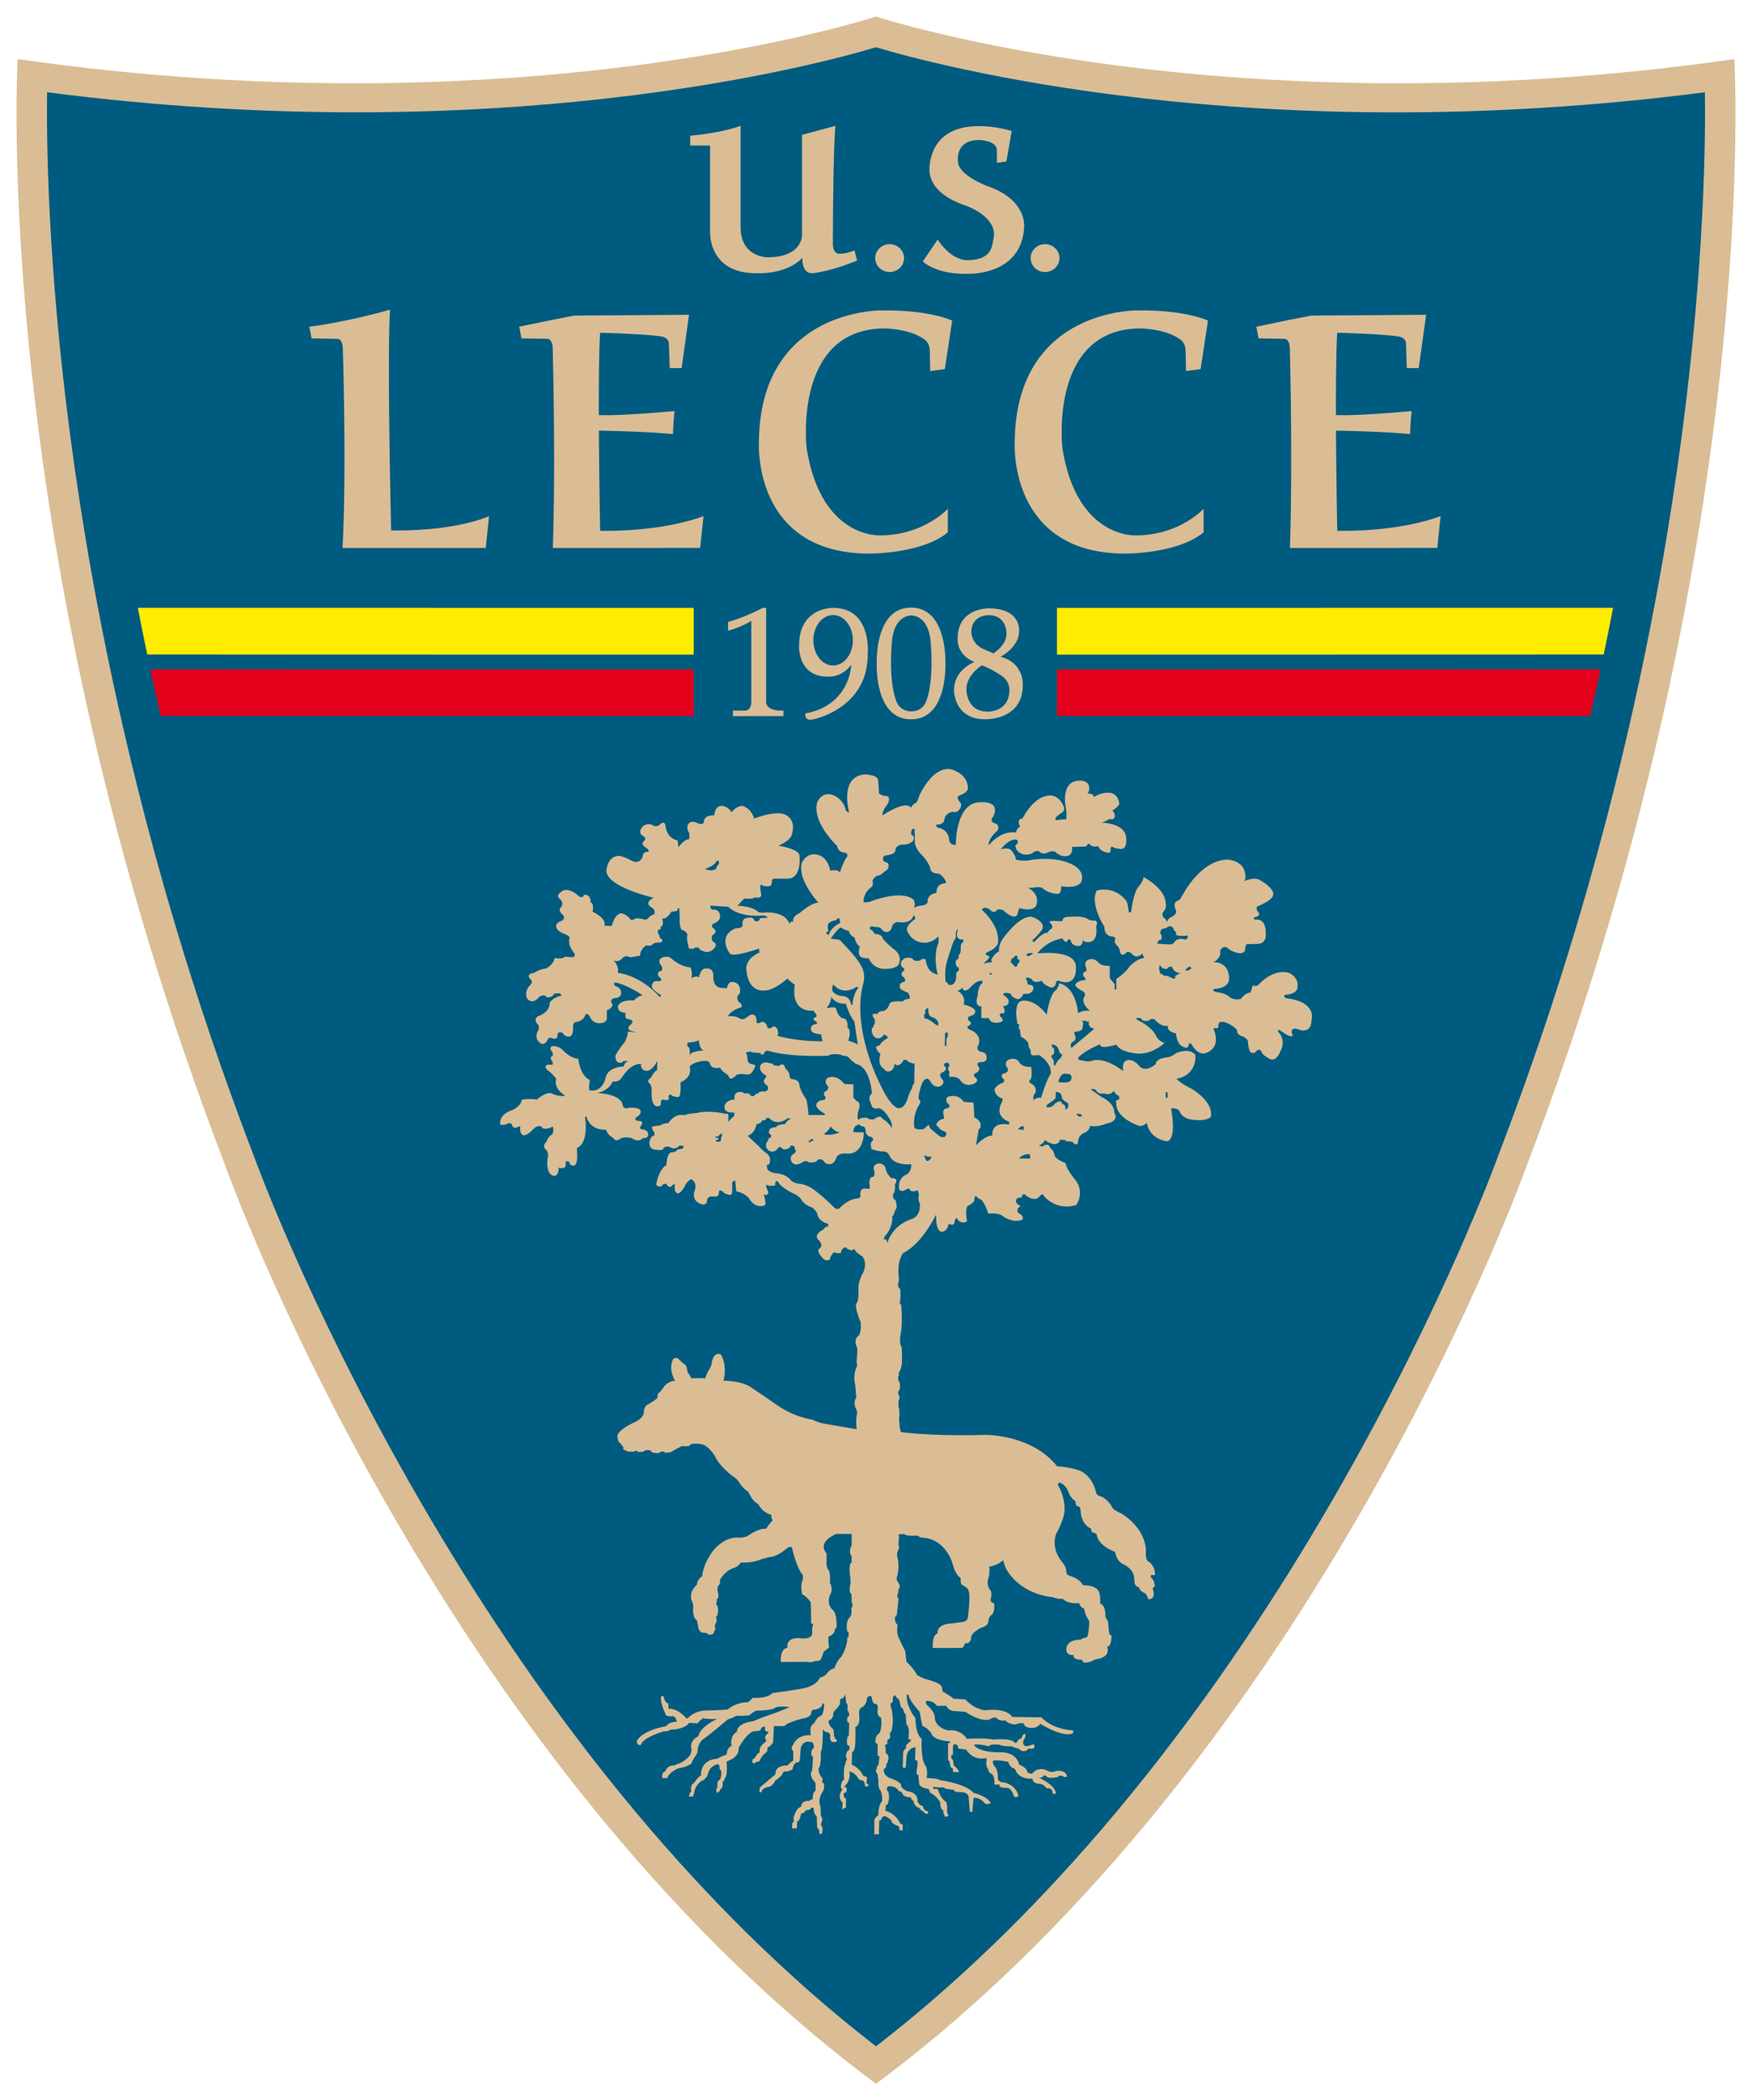
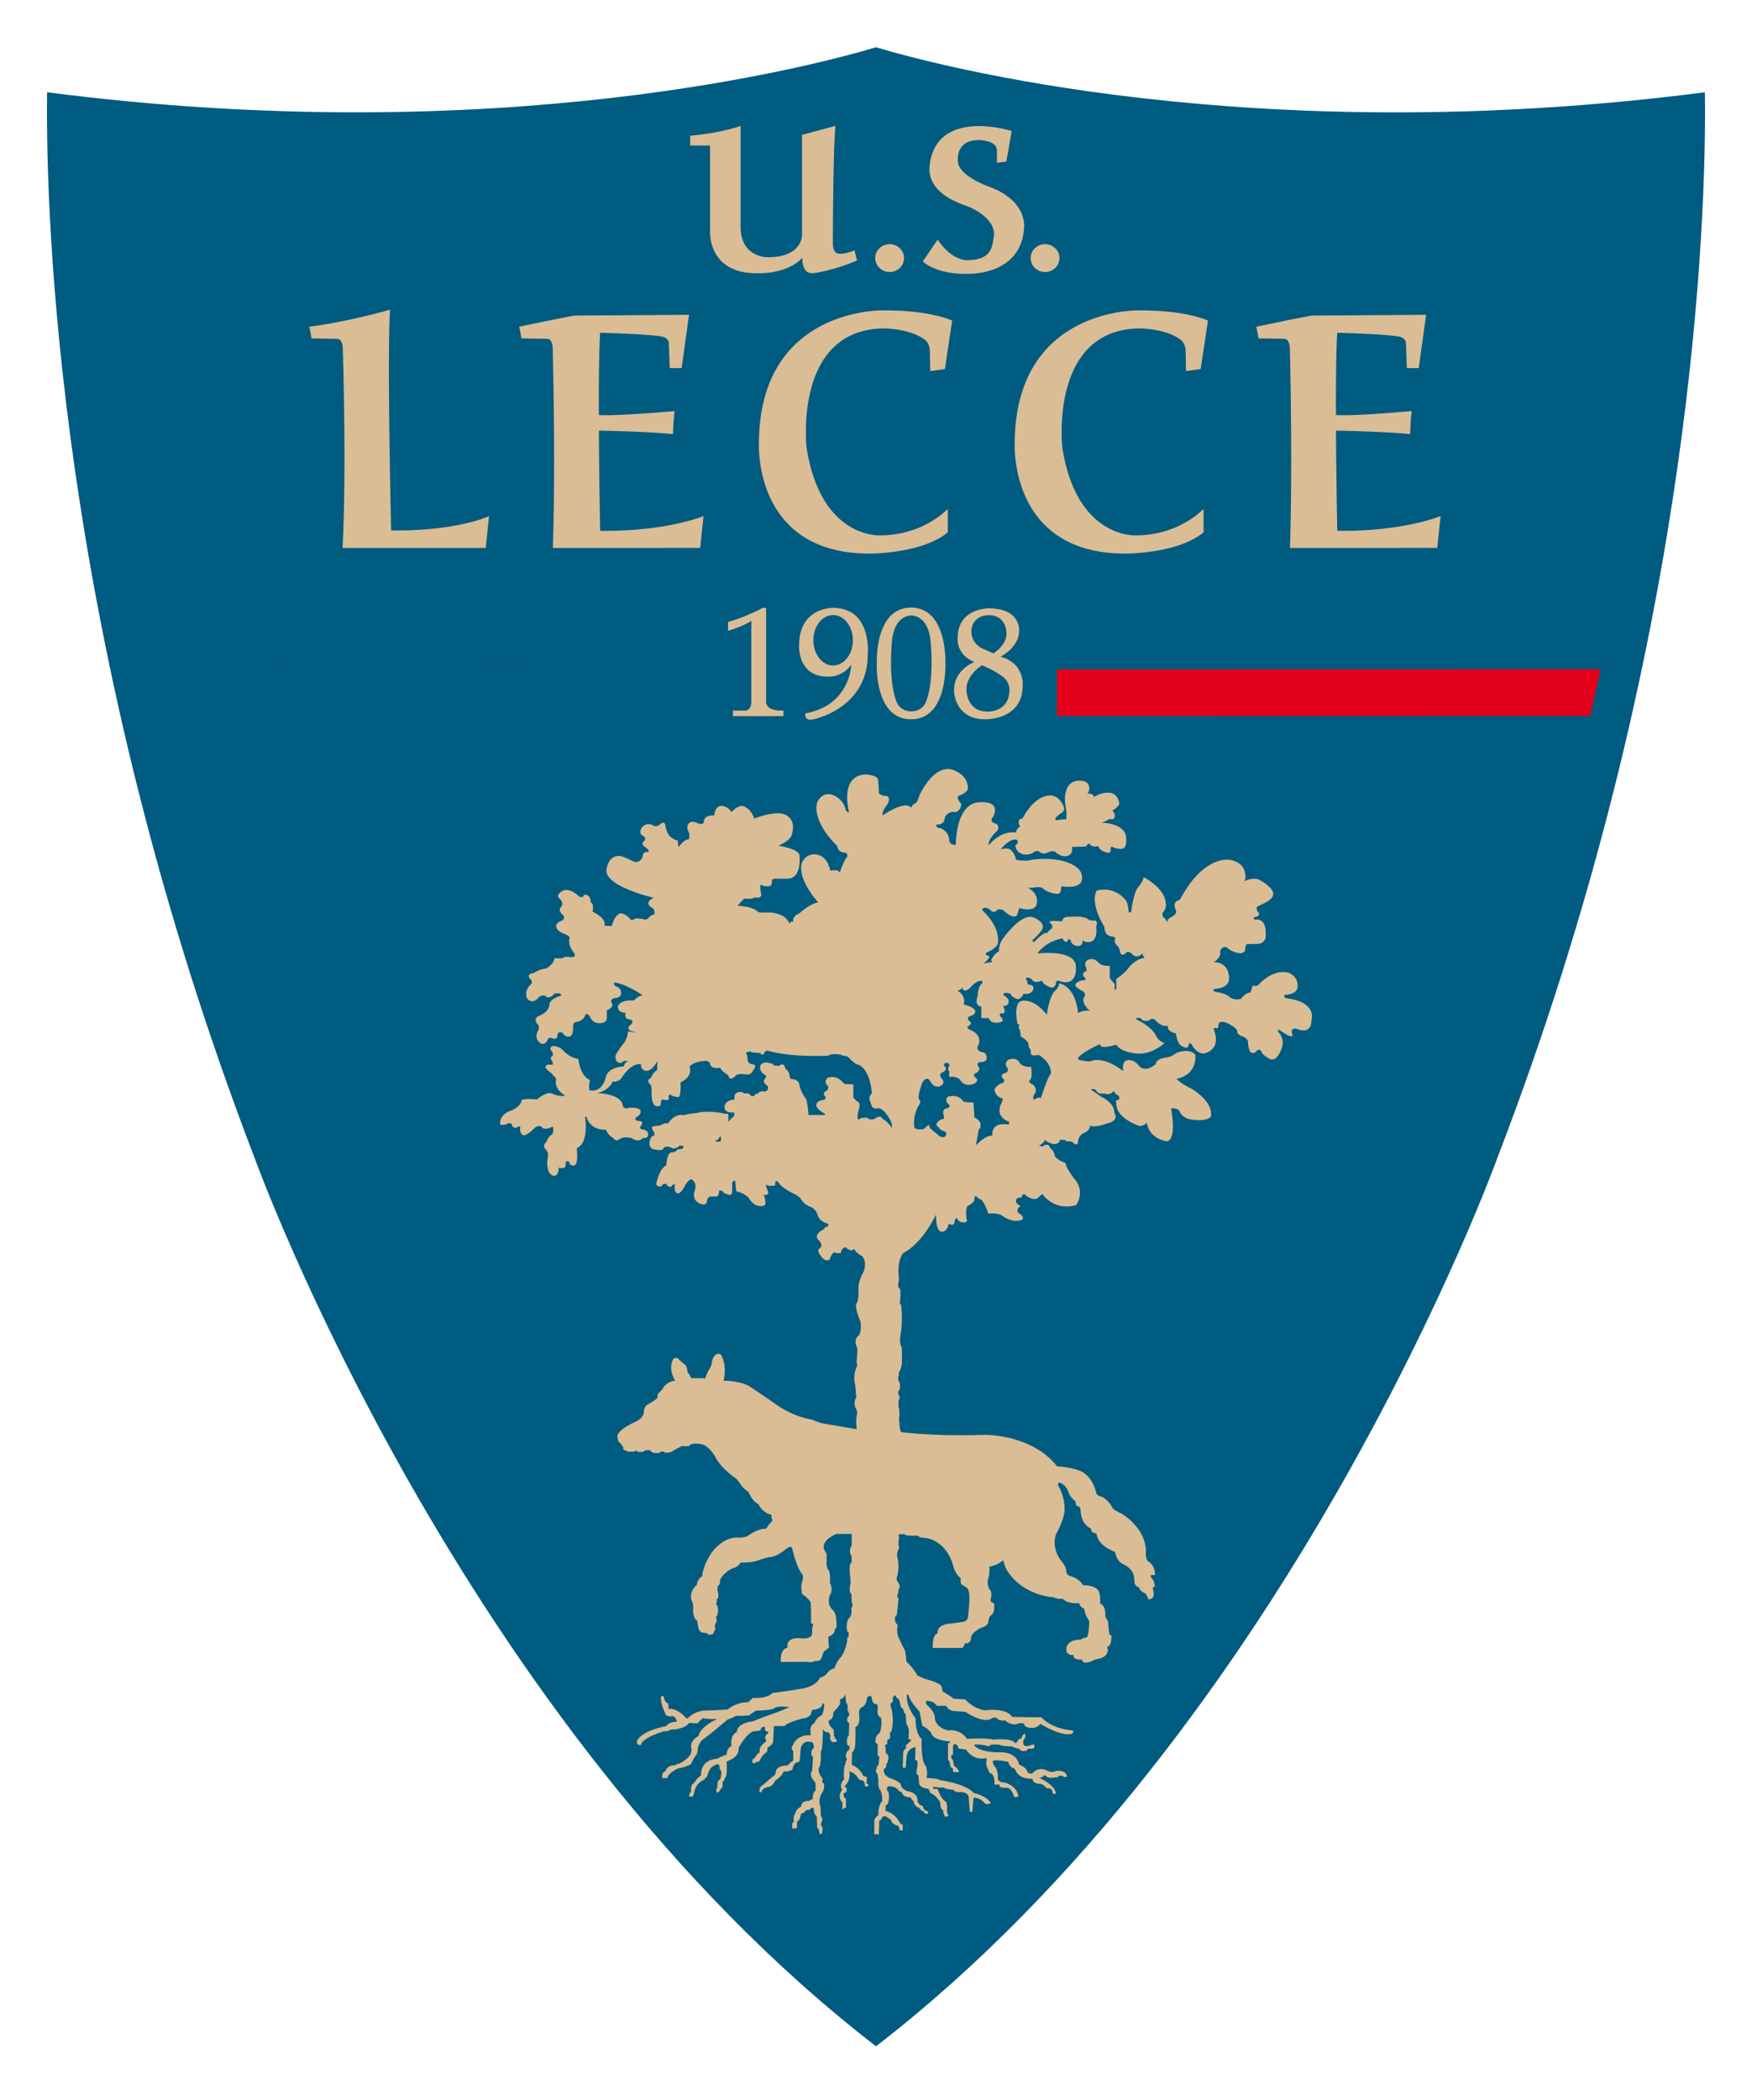
<svg xmlns="http://www.w3.org/2000/svg" width="211.916" height="254" viewBox="0 0 211.916 254">
  <g stroke-width=".41">
-     <path fill="#dabd94" d="M105.96 252c53.36-39.644 78.691-111 78.691-111C213.324 66.33 209.776 7.147 209.776 7.147 148.583 15.936 106.321 2.117 105.96 2c-.375.123-42.637 13.936-103.82 5.146 0 0-3.552 59.184 25.122 133.855 0 0 25.33 71.355 78.698 110.999" />
    <path fill="#005b81" d="M105.96 5.714c7.082 2.135 45.644 12.51 100.258 5.443.01.667.019 1.385.019 2.22 0 16.81-2.168 66.879-25.022 126.392-.277.775-24.934 68.859-75.255 107.696-50.327-38.837-74.986-106.921-75.234-107.615C7.847 80.262 5.68 30.177 5.68 13.37c0-.832.008-1.546.015-2.213 54.554 7.055 93.163-3.311 100.266-5.443z" />
    <path fill="#dabd94" d="M83.483 16.411v1.187h2.407v10.347s-.335 5.12 5.635 5.1c0 0 3.637.198 5.532-1.883 0 0-.152 1.935 1.232 1.882 0 0 2.148-.198 5.376-1.534l-.308-1.236s-1.142.514-1.948.394c0 0-.671.01-.666-1.238 0 0 0-10.841.308-14.207l-4.043 1.09v12.08s.114 2.716-4.152 2.722c0 0-3.285.042-3.278-3.665V15.223s-2.149.842-6.095 1.188m25.867 14.802c0 .93-.78 1.682-1.742 1.682-.96 0-1.744-.751-1.744-1.682 0-.929.784-1.683 1.744-1.683.962 0 1.742.754 1.742 1.683m18.799 0c0 .93-.782 1.682-1.746 1.682-.958 0-1.738-.751-1.738-1.682 0-.929.78-1.683 1.738-1.683.964 0 1.746.754 1.746 1.683m-14.734-2.236-1.795 2.645s1.549 1.541 5.231 1.492c0 0 6.622.384 7.016-5.533 0 0 .515-3.255-4.229-5.005 0 0-3.234-1.107-3.73-2.743 0 0-.635-2.9 2.519-2.9 0 0 2.17.046 2.156 1.249v1.505l1.144-.157.647-3.688s-8.81-2.815-9.887 3.845c-.067.629-.74 3.467 4.38 5.2 0 0 3.815 1.32 3.32 3.91-.214 1.045-.214 2.602-3.104 2.666 0 0-1.846.222-3.668-2.486m-66.238 8.476s-5.112 1.48-9.758 2.055l.265 1.411 3.186.064s.586.034.597 1.218c0 0 .463 14.635-.035 24.063h17.322l.4-3.848s-3.782 1.829-11.845 1.732c0 0-.5-20.88-.132-26.695m25.416 26.743s-.12-5.939-.152-12.118c1.318.024 6.223.136 8.963.424 0 0 .051-1.874.201-2.79 0 0-6.639.618-9.173.483-.012-3.96.025-7.773.156-9.952 1.306.037 6.068.181 7.522.472 0 0 .858.133.797.964l.1 2.838h1.445s.746-5.438.894-6.447l-13.89.097s-1.689.335-2.486.48l-4.084.848-.076.007v.01l-.01.002h.01l.26 1.403 3.19.063s.588.033.596 1.219c0 0 .364 13.29.017 24.066l17.82-.003.4-3.851c-.001 0-4.434 1.88-12.5 1.785m89.16 0s-.12-5.939-.157-12.118c1.319.024 6.225.136 8.969.424 0 0 .047-1.874.196-2.79 0 0-6.635.618-9.171.483-.01-3.96.025-7.773.157-9.952 1.306.037 6.065.181 7.521.472 0 0 .86.133.797.964l.101 2.838h1.44s.75-5.438.898-6.447l-13.887.097s-1.696.335-2.492.48l-4.084.848-.075.007.002.01-.013.002h.013l.26 1.403 3.186.063s.59.033.601 1.219c0 0 .36 13.29.013 24.066l17.82-.003.4-3.851c.001 0-4.43 1.88-12.495 1.785M112.52 44.873l1.767-.237.885-5.86s-2.554-1.283-8.453-1.236c0 0-14.81-.305-14.921 15.953 0 0-.81 13.591 13.599 13.456 0 0 6.223-.033 9.244-2.572v-2.84s-2.935 3.206-8.159 3.206c0 0-7.177.472-8.916-10.566 0 0-1.65-14.254 9.247-14.457 0 0 3.205-.037 5.053 1.37 0 0 .563.349.601 1.312zm30.94 0 1.763-.237.889-5.86s-2.556-1.283-8.458-1.236c0 0-14.805-.305-14.916 15.953 0 0-.812 13.591 13.597 13.456 0 0 6.224-.033 9.244-2.572v-2.84s-2.933 3.206-8.157 3.206c0 0-7.18.472-8.919-10.566 0 0-1.645-14.254 9.248-14.457 0 0 3.202-.037 5.053 1.37 0 0 .566.349.6 1.312zm-55.4 30.34v1.059s1.393-.323 2.818-1.185v9.75s.037 1.06-.724 1.098h-1.506v.67h6.11l.006-.675s-2.112.184-2.095-1.092v-11.32h-.423c0-.001-2.062 1.119-4.185 1.695zm12.71-1.696s-4.115-.13-4.115 4.553c0 0-.231 4.201 4.115 3.72 0 0 1.327-.16 2.19-1.412 0 0-.065 4.875-5.54 5.902 0 0-.194.95.91.722 0 0 6.626-1.268 6.626-7.84 0 0 .574-5.648-4.186-5.645m0 6.963c-1.32 0-2.388-1.365-2.388-3.054 0-1.683 1.069-3.046 2.388-3.046 1.32 0 2.39 1.363 2.39 3.046 0 1.69-1.07 3.054-2.39 3.054m13.576-.383s.238-6.615-4.149-6.615c-4.391 0-4.145 6.615-4.145 6.615s-.37 6.89 4.145 6.89 4.15-6.89 4.15-6.89zm-2.397 4.898s-.418 1.033-1.722 1.031c-1.307.002-1.725-1.03-1.725-1.03-1.13-2.564-.603-7.535-.603-7.535.317-3.126 2.328-3.03 2.328-3.03s2.008-.096 2.325 3.03c0 0 .525 4.971-.603 7.534m9.069-5.571s2.252-1.13 2.252-3.12c0 0 .264-2.738-3.684-2.727 0 0-3.706-.083-3.75 3.56 0 0-.266 1.99 2.028 2.922 0 0-2.59.963-2.458 3.56 0 0 .064 3.397 3.785 3.367 0 0 4.64.135 4.513-4.297 0 0 .117-2.533-2.686-3.265m-3.521-3.152c.124-1.922 2.065-1.876 2.065-1.876 2.092-.022 2.165 1.974 2.165 1.974.224 1.562-1.57 2.646-1.57 2.646-.408-.183-.99-.434-.99-.434-1.846-.71-1.67-2.31-1.67-2.31m1.908 9.785c-2.537-.025-2.506-2.663-2.506-2.663-.048-1.756 1.87-2.935 1.87-2.935a10.8 10.8 0 0 1 2.228 1.17c1.129.659 1.104 1.74 1.104 1.74.015 2.838-2.696 2.688-2.696 2.688m36.33 34.693c-.597-.1-.35-.434-.35-.434 1.57-.083 1.545-.868 1.545-.868.225-1.274-.994-1.78-.994-1.78-1.97-.59-3.685 1.398-3.685 1.398-.25.287-.723.118-.723.118l-.277.866c-.595-.05-1.143.749-1.143.749-.903.203-1.341-.195-1.341-.195-.647-.576-1.696-.626-1.696-.626-.644-.288-.149-.386-.149-.386 1.796-.093 1.744-1.203 1.744-1.203 0-2.19-1.892-2.02-1.892-2.02.8-.43.836-1.059.836-1.059-.162-.662.57-.95.86-.673.371.362.932.52.932.52 1.093.383 1.206-.277 1.206-.277 0-.386.15-.674.15-.674.198-.048 1.291-.048 1.291-.048 1.248-.048 1.05-1.204 1.05-1.348 0-1.916-1.297-1.588-1.297-1.588-.247-.097-.1-.287-.1-.287.996-.192.45-.675.45-.675-.35-.483 0-.675 0-.675 1.89-.77 1.842-1.346 1.842-1.346.186-.819-1.464-1.722-1.646-1.828-.659-.386-1.843.145-1.843.145.253-.388.103-.868.103-.868-.149-1.622-2.09-1.731-2.09-1.731-3.175 0-5.329 4.04-5.329 4.04-.399.627-.399.808-.697.916-.707.258-.298 1.057-.298 1.057.312.59-.495.918-.495.918-.498.238-.552.67-.552.67-.046-.287-.246-.478-.246-.478-.449-.29-.249-.723-.249-.723.55-.626.35-1.06.35-1.06 0-1.876-2.69-3.222-2.69-3.222 0 .434-.55 1.108-.55 1.108-.658.624-.941 3.078-.941 3.078-.302.24-.302-.048-.302-.048-.123-1.204-.348-1.348-.348-1.348-1.567-1.853-3.53-1.155-3.53-1.155-.727 1.446.594 3.755.594 3.755.149.287.348.625.348.625 0 1.155.894 1.155.894 1.155.587.083.401.383.401.383-.15.339.15.625.15.625.445.385.445.868.445.868.224.672.698.144.698.144.3-.383.747.098.747.098.646.718 1.293-.098 1.293-.098-.099.191.247.577.247.577-.98.06-1.889 1.107-1.889 1.107-.35.625-1.542 1.442-1.542 1.442v1.252l-.2.048v-.674l-.597-.721v-1.493c-.96.047-1.244-.29-1.244-.29-.496-.528-.847-.528-.847-.528-1.093 0-.848.818-.848.818.15.384.15.624.15.624-.697.195-.349.673-.349.673.5.51 0 .438 0 .438-.783.083-.995.479-.995.479-.213.348.896.866.896.866.447.337.153.673.153.673-.45.818.694 1.681.694 1.681-.997-.091-1.443.292-1.443.292-.348-3.416-2.29-3.607-2.29-3.607-.101.626-.449.865-.449.865-.745.625-1.043 2.935-1.043 2.935-1.607-2.082-3.037-1.684-3.037-1.684-1.084.302-.5 2.79-.5 2.79l.197.05-.045.53.15.142.098.82c.548.242.893.721.893.721.054.82.252.768.252.768l.098.675c.25.195.943.046.943.046 1.648 1.061 1.443 2.265 1.443 2.265-.493.623-1.189 2.934-1.189 2.934-.4-.145-.898.241-.898.241-.148-.528.199-.817.199-.817.298-.82-.498-1.156-.498-1.156-.448-.24-.098-.483-.098-.483.298-.287.098-1.541.098-1.541-1.299.049-1.491-.671-1.491-.671-.402-.481-1.148-.242-1.148-.242-.659.326-.348.865-.348.865.499.604-.198.817-.198.817-.65.147-.246.628-.246.628.355.203.042.53.042.53-.695.144-1.043.772-1.043.772.098.96.946 1.105.946 1.105.097.193-.05.48-.05.48-.991 1.827.896 2.356.896 2.356l-.05.338c-2.29-.388-1.99 1.348-1.99 1.348-.744-.145-1.99 1.155-1.99 1.155.3-1.735.35-1.975.35-1.975.234.013.197-.384.197-.384.1-.673-.746-1.011-.746-1.011l-.098-1.78-1.18-.096c-.597-.896-1.526-.705-1.526-.705-.93.064-.469.834-.469.834.634.482 0 .642 0 .642-.662.062-.463.705-.463.705.066.318.066.576.066.576-.53 0-.862.515-.862.515-.198.32.265.512.265.512-.068.191.53.448.53.448.722.272.137.706.137.706-.4.13-.735-.191-.735-.191l-.993-.833-.199-.452-.282.25-.265.259c-.862.191-1.176-.123-1.176-.123-.244-1.63.597-2.82.597-2.82.23-.43.063-.518.063-.518-.461-.189.316-2.164.316-2.164.603-.961.997-.046.997-.046.548.868 1.194.483 1.194.483.646-.386.198-.822.198-.822-.547-.624 0-.817 0-.817.65-.287.399-.626.399-.626-.436-.446.05-.529.05-.529.535-.073.4.384.4.384-.313.4.048.723.048.723-.15.29-.016.595-.016.595.863-.13 1.26.32 1.26.32.666 1.093 1.791.45 1.791.45.65-.425 0-.77 0-.77-.264-.32.1-.452.1-.452.748-.382.351-.817.351-.817-.35-.433.199-.529.199-.529.882.049.795-.527.795-.527 0-.678-.545-.678-.545-.678-.775-.178-.547-.673-.547-.673.246-.478.196-.717.196-.717 0-.965-1.193-1.347-1.193-1.347-.35-.194-.199-.388-.199-.388.748-.334.147-.674.147-.674-.397-.434.2-.579.2-.579.662-.178.55-.577.55-.577 0-.479-1.395-.818-1.395-.818.347-1.152-.799-1.682-.799-1.682.25.096.645-.338.645-.338.202.77.95 0 .95 0 .45-.526.845-.721.845-.721.997-.337.548.242.548.242-.486.373-.495 1.492-.495 1.492-.448 1.297.446 1.25.446 1.25v1.348c.05.144.896.047.896.047.249.818 1.34.53 1.34.53.7-.145.153-.628.153-.628-.347-.287 0-.48 0-.48.798.239.246-.866.246-.866.626.011.648-.385.648-.385.202-.527-.648-.96-.648-.96.05-.435.9-.145.9-.145.173.504.896.671.896.671.398-.044.696-.671.696-.671.934.169 1.146-.482 1.146-.482.203-.675-.698-.623-.698-.623.098-.29-.2-.725-.2-.725.051-.288.698.047.698.047.35.677 1.247.195 1.247.195.148.528 1.047.819 1.047.819.543.144.643-.434.643-.434.049-.58.547-.289.547-.289 2.092.649 1.89-1.732 1.89-1.732 0-2.214-4.677-1.638-4.677-1.638 1.192-1.589 3.038-1.828 3.038-1.828.357.65.596.339.596.339.2-.483.397-.1.397-.1.2.772.996.676.996.676.55-.06.449-.721.449-.721.273.37.85.239.85.239 1.09-.144.792-1.875.792-1.875.299-.629-.15-.722-.15-.722-.495.05-.745-.097-.745-.097-.636-.551-2.387-.334-2.387-.334-.849-.052-.797.525-.797.525-.35 0-1.146-.044-1.146-.044-.35 0-.448.189-.448.189.495.244.348.723.348.723-.298.05-.52.568-.67.553-.501-.048-1.47 1.082-1.47 1.082-.15.097-.249-.239-.249-.239.597-.432 1.147-1.205 1.147-1.205.583-1.021-1.197-1.584-1.197-1.584-1.492-.243-3.447 2.548-3.447 2.548-.65.83-.536 1.635-.536 1.635-.55.193-.943 1.01-.943 1.01l.094.289a3.8 3.8 0 0 0-1.093.192c1.343-1.054.5-1.008.5-1.008-.35-.192 0-.387 0-.387 1.192-.492 1.306-1.093 1.306-1.093.296-2.166-1.955-4.054-1.955-4.054.298-.482.948-.05.948-.05.5.58.844.147.844.147.153-.29.794-.05.794-.05 1.383 1.278 1.697.579 1.697.579l.246-.82c1.966.517 2.092-.43 2.092-.43.4-1.398-1.094-2.07-1.094-2.07.35.095.9 0 .9 0 .79-.143.992.144.992.144.746.625 1.791.625 1.791.625.448 0 .399-.912.399-.912 2.438.335 2.487-.721 2.487-.721.436-1.963-2.838-2.455-2.838-2.455-1.816-.312-3.335 0-3.335 0-.906.19-1.79-.05-1.79-.05-.052-.574-.548-1.107-.548-1.107-.324-.433-1.297-.143-1.297-.143 1.198-1.443 1.945-1.158 1.945-1.158.373.352-.152.677-.152.677 0 .913.997 1.105.997 1.105.845.096 1.146-.241 1.146-.241.449-.335.747-.097.747-.097.495.434.996.097.996.097.694-.29.944-.05.944-.05.895.771 1.548.437 1.548.437.654-.241.444-1.06.444-1.06 2.19 0 1.79-.143 1.79-.143.099-.244.354-.244.354-.244.246.532 1.043.291 1.043.291.248.672 1.043.768 1.043.768.574.183.45-.433.45-.433 0-.335.249-.24.249-.24.358.23.943.24.943.24.837.11.697-1.201.697-1.201.05-1.924-2.984-1.972-2.984-1.972.645-.192.944-.434.944-.434.662.156.648-.289.648-.289a.75.75 0 0 0-.299-.722c1.004-.626.844-.913.844-.913-.196-1.302-1.24-1.252-1.24-1.252-.948-.072-1.844.53-1.844.53.098-.482-.796-.434-.796-.434.25-.096.25-.625.25-.625.06-.83-.846-.917-.846-.917-2.54-.289-2.044 2.84-2.044 2.84.25 1.203.1 1.83.1 1.83-.25-.048-1.145.096-1.145.096-.3-.095-.098-.337-.098-.337.249-.24.596-.482.596-.482.647-.385.35-.818.35-.818-.448-1.252-1.442-1.348-1.442-1.348-2.142-.154-3.534 2.791-3.534 2.791-.35-.046-.449.29-.449.29-.053.48.193.672.193.672-.442.145-.542.723-.542.723-1.892-.291-3.286 1.54-3.286 1.54-.102-.819 1.032-1.756 1.032-1.756.399-.676-.238-.89-.238-.89-.672-.145-.398-.625-.398-.625.35-.435.35-.867.35-.867.149-1.444-2.288-1.014-2.288-1.014-2.514.592-2.44 5.104-2.44 5.104-.697.048-.797-.48-.797-.48-.05-1.303-1.097-1.54-1.097-1.54-.496 0-.496-.435-.496-.435.894.048.997-.529.997-.529.096-.963 1.043-1.012 1.043-1.012.551.194.847-.382.847-.382.313-.541.05-.726.05-.726-.596-.671-.25-.815 0-.912.984-.384.92-.865.92-.865-.076-1.828-2.066-2.26-2.066-2.26-2.265-.41-3.832 3.222-3.832 3.222-.259.9-.448.867-.448.867-.396.18-.548.574-.548.574-.646-1.009-3.435.916-3.435.916-.101-.528.595-1.348.595-1.348.548-1.106-.298-1.01-.298-1.01-.493-.049-.744-.336-.744-.336 0-.675-.101-1.636-.101-1.636-.151-.626-1.64-.626-1.64-.626-3.09.288-1.846 4.62-1.846 4.62-.247-.099-.397-.242-.397-.242-.348-1.587-1.693-1.926-1.693-1.926-1.32-.372-1.793.961-1.793.961-.597 2.457 2.44 5.248 2.44 5.248.053.672.698.768.698.768.699 0 .498.53.498.53-.398.387-.897 1.927-.897 1.927-.148-.483-1.144-.242-1.144-.242-.349-1.636-1.344-1.877-1.344-1.877-1.518-.504-2.09.915-2.09.915-.598 2.02 1.99 4.813 1.99 4.813-.942.046-2.288 1.297-2.288 1.297-.945.383-.748 1.012-.748 1.012-.397-.096-.446.287-.446.287-.55-1.588-2.888-1.395-2.888-1.395-.945.096-1.047-.193-1.047-.193-.746-.578-2.339-.626-2.339-.626.25-.336.798-.865.798-.865 1.143.098 1.24-.146 1.24-.146.999.194.797-.432.797-.432-.247-1.25.052-1.105.052-1.105.199.24.696.193.696.193.646.048.549-.53.549-.53-.04-.47.497-.384.497-.384h1.395c1.793-.039 1.443-2.791 1.443-2.791.014-.806-2.539-1.202-2.539-1.202 1.656-.735 1.629-1.34 1.692-1.637.398-1.877-1.145-2.214-1.145-2.214-1.317-.312-3.485.577-3.485.577-.397-1.346-1.442-1.538-1.442-1.538-.712.01-1.296.768-1.296.768-.445-.768-1.193-.768-1.193-.768-.848 0-.897 1.153-.897 1.153-1.395-.047-1.245.819-1.245.819-.212.395-.697.144-.697.144-.66-.324-.945-.144-.945-.144-.675.418-.199 1.203-.199 1.203.148.24.049.865.049.865-.599-.048-1.294.962-1.294.962l-.098-.818c-1.444-.337-1.444-1.78-1.496-1.924-.166-.487-.598-.047-.598-.047-.495.48-.994.095-.994.095-.622-.3-1.142.191-1.142.191-.661.795 0 1.109 0 1.109.497.24.247.576.247.576-.55.383-.05.72-.05.72 1.022.7.3.674.3.674-.152-.047-.498.11-.498.578-.451 1.011-1.294.483-1.294.483-.698-.387-1.396-.579-1.396-.579-1.592-.14-1.691 1.782-1.691 1.782 0 1.959 5.723 3.27 5.723 3.27-1.342.673-.2 1.202-.2 1.202.472.304.248.82.248.82-.347 0-.744.482-.744.482-.148.143-.349.143-.546.095-.975-.235-1.145 0-1.145 0-.299.18-.45 0-.45 0-.447-.625-1.094-.722-1.094-.722-.797.048-1.146 1.54-1.146 1.54l-.897-.049c.326-.89-1.419-1.683-1.419-1.683.202-1.104-.27-1.154-.27-1.154.086-.36-.153-.674-.153-.674-.396-.387-.694-.146-.694-.146s.096.16-.15.194c-.35.046-.448-.145-.448-.145-1.194-1.034-1.843-.625-1.843-.625-1.082.553-.398 1.01-.398 1.01.498.481.2.913.2.913-.549.434.1.965.1.965.435.406 0 .721 0 .721-.784.276-.748.624-.748.624-.076.7 1.146 1.058 1.146 1.058.397.193.496.386.496.386-.347.961.553 1.827.598 2.02.15.625-1.043.194-1.243.338-.408.293-.822.095-1.197.143-.097.77-1.046 1.251-1.046 1.251-.745.047-1.443.53-1.443.53-.947.096-.549.626-.549.626.55.432.15.772.15.772-.92.912-.396 1.732-.396 1.732.673.73 1.345-.149 1.345-.149.298-.382.845-.239.845-.239-.014.24.447.194.447.194.4-.05.598-.432.598-.432.997-.194.847.238.847.238-1.247.34-1.395.915-1.395.915 0 1.105-1.294 1.537-1.294 1.537-.747.29-.2.964-.2.964.4.34.1.818.1.818-.6 1.085.398 1.588.398 1.588.499.146.747-.48.747-.48.15-.337.447-.24.447-.24.65.29.747-.097.747-.24 0-.69.65-.34.65-.34.017.028.048.072.095.146.202.29.602.29.602.29.594 0 .547-1.011.547-1.011-.1-.82.446-.772.446-.772.871-.18.996-.772.996-.772.252-.478.597.146.597.146.4.963 1.346.769 1.346.769.771-.093.697-.576.697-.721v-.819c.993-.432.596-.864.596-.864-.297-.526.397-.628.397-.628.574-.01.698-.38.698-.38.2-.817-.546-1.01-.546-1.01-.449-.24-.2-.481-.2-.481 1.243.096 3.386 1.536 3.386 1.536-.6.1-1.045.627-1.045.627-1.794-.098-1.944.721-1.944.721-.05.818.946.77.946.77-.198.673.25.77.25.77.956.096.397.627.397.627-.647.48-.1.768-.1.768l.75.24-1.047-.142v.238c0 .241-.35 1.014-.35 1.014-.745.914-1.144 1.583-1.144 1.733 0 1.067.797.766.797.766.174-.314.749-.144.749-.144-.452.095-.55.624-.55.624-2.19.145-2.19 1.445-2.24 1.588-.584 1.687-1.893 1.302-1.893 1.302-.147-.434.05-1.251.05-1.251-1.244-.53-1.392-2.553-1.392-2.553-1.047-.096-1.892-1.056-1.892-1.056-.385-.423-.945-.482-.945-.482-.748-.097-.5.482-.5.482.299.29.25.672.25.672-.498.145-.097.674-.097.674.146.095.048.43.048.43-.35-.046-.648 0-.648 0-.47.266.1.675.1.675.584.447.994 1.012.994 1.012-.348 1.298 1.096 2.023 1.096 2.023-.521.166-1.243-.096-1.243-.096-.3-.096-.3-.145-.548-.192-.589-.117-1.644.768-1.644.768-1.243-.144-1.843.049-1.843.049 0 .67-1.044 1.202-1.044 1.202-1.84.576-1.543 1.779-1.543 1.779.448.145.849-.098.849-.098.049-.145.545 0 .545 0 .099.774.748.388.748.388.097-.145.296 0 .296 0-.149.675.249.96.249.96.448.288 1.494-.867 1.494-.867.548-.383.847-.093.847-.093.249.529 1.345-.05 1.345-.05.148.627-.098.964-.098.964-.5.241-.7.914-.7.914-.546.433-.099.868-.099.868.497.433.25 1.101.25 1.101-.25 2.12.796 2.12.796 2.12.596-.05.55-1.006.55-1.006.994.332.845-.486.845-.486-.05-.483.447-.19.447-.19-.013.48.548.429.548.429.596-.046.347-2.113.347-2.113 1.483-.564 1.018-3.61 1.018-3.61-.048-.289.167-.157.167-.157.495 1.73 2.348 1.548 2.348 1.548.252.726.898 1.012.898 1.012.3.53.796.1.796.1.547-.338 1.396-.1 1.396-.1.944.626 1.344 0 1.344 0 .683.05.646-.335.646-.335.15-.676-.748-.722-.748-.722-.262-.05-.2-.287-.2-.287.638-.738-.15-.723-.15-.723-.696-.039-.347-.434-.347-.434.65-.336.548-.723.548-.723 0-.577-1.444-.43-1.444-.43-.643.203-.695-.242-.695-.242-.2-1.537-3.14-1.537-3.14-1.537 1.544-.338 1.895-1.396 1.895-1.396.833.083 1.145-.53 1.145-.53 1.196-1.83 2.292-1.59 2.292-1.59-.052.77.596.817.596.817.745.096 1.392-1.2 1.392-1.2l-.05 1.153c-.35.047-.748.914-.748.914-.647.338-.1.723-.1.723.15.144.202.628.202.628-.138 2.28.696 2.065.696 2.065.523-.01.399-.333.399-.333 0-.483.248-.483.248-.483.995.287.7-.337.7-.337 0-.239.295-.29.295-.29-.05.29.897.338.897.338.35-.096.25-1.783.25-1.783 1.592-.72 1.094-1.877 1.094-1.877.399-.624 1.792-.718 1.792-.718.707-.06.696.43.696.43.246.627 1.244.386 1.244.386 0 .336.948.918.948.918 0 .188.246.429.246.429.497-.096.7-.43.7-.43.348-.246 1.193-.099 1.193-.099.599.071.748-.29.748-.29.746-1.008.1-.913.1-.913-.697-.11-.647-.575-.647-.575-.037-.411-.05-.53-.05-.53-.348-.53.197-.389.197-.389.102-.187.447.053.447.053 1.296.048.997.142.997.142 0 .194.4.052.4.052-.05-.34.396-.434.396-.434 2.79.865 7.418.622 7.418.622.224-.31 1.395-.143 1.395-.143l.348.143c.547 0 .746.289.746.289.45.481.848.722.848.722 1.743.384 1.89 3.563 1.89 3.563-.593.481-.099 1.154-.05 1.394.005.017.005.024.007.033l.043.11c.163.418.893.243.893.243.848.287 1.449 1.681 1.449 1.681.095.242.095.723.095.723-.148-.289-.746-.866-.746-.866-.348-.194-.592-.483-.592-.483-.352-.142-.849.289-.849.289h-.597c-.1-.338-.995-.142-.995-.142l-.299.19c-.226-.408.05-1.2.05-1.2.347-.964-.25-1.059-.25-1.059a9 9 0 0 1-.4-.432v-1.59l-1.095-.048c-.996-1.302-2.041-.723-2.041-.723-.508.507.048.966.048.966.15.094-.048.528-.048.528-.744.289-.3.721-.3.721.2.097-.047.434-.047.434-1.05.044-1 .67-1 .67.027.485 1.048 1.011 1.048 1.011v.144H97.79a13 13 0 0 0-.247-1.873c-.735-.96-.846-1.734-.846-1.734-.053-.722-.847-.722-.847-.722-.362-.01-.347-.431-.347-.431-.051-.58-.5-.82-.5-.82-.1-.529-.347-.529-.347-.529-.237-.048-.45.19-.45.19l-.647-.095c-.049-.287-.446-.238-.446-.238-.86-.338-1.148.288-1.148.288-.2.72.55 1.106.55 1.106.346.098 0 .481 0 .481-.4.433.346.87.346.87.1.19 0 .478 0 .478l-.296.197c-.847-.101-.847.238-.847.238-.198-.047-.45.194-.45.194-.086.25-.495.047-.495.047-.1-.384-.796-.241-.796-.241-.026-.194-.448-.194-.448-.194-.947.06-.65.914-.65.914-1.344.094-1.242.962-1.242.962-.025.709 1.144.623 1.144.623.148.1-.05.481-.05.481-.4.29-.646.675-.646.675.05-.288 0-1.011 0-1.011-.201.05-.797-.093-.797-.093-2.09-.34-2.987 0-2.987 0-1.295.093-1.395.236-1.395.236h-.496c-.947-.045-1.594 1.012-1.594 1.012-.398-.098-1.045.29-1.045.29-.15-.049-.847.095-.847.095-.2.143.15.627.15.627.149.141.047.482.047.482-.383-.036-.545.674-.545.674-.15.974.617.996.617.996 1.026.18 1.026-.084 1.026-.084.2-.431.896-.191.896-.191.326.336.946-.048.946-.048.073-.3.695-.048.695-.048-.147.048-.196.287-.196.287-.25 0-.66.106-.66.106-.1.34-.785.328-.785.328-.499.336-.499 1.54-.499 1.54-.944.478-1.243 2.31-1.243 2.31.099.383.645.24.645.24.102-.336.598-.29.598-.29.049.383.547.383.547.383.051-.188.449-.384.449-.384v.674c.05.41.35.481.35.481.448.052.962-1.06.962-1.06.398-.64.73-.64.73-.64.796.515.332 1.477.332 1.477-.333 1.392 1.052 1.565 1.052 1.565.47.02.465-.386.465-.386.067-.654.599-.58.599-.58h.53c.343-.001.34-.599.34-.599-.007-.292.464 0 .464 0 0 .195.622.363.622.363.56.235.507-.427.507-.427v-.965c0-.254.359-.288.359-.288l.133 1.283c1.116.277 1.5.807 1.5.807.89 1.456 1.95.882 1.95.882.244-.371-.16-1.334-.16-1.334.44.315.597-.19.597-.19-.132-.388-.268-.683-.268-.683-.067-.385.2-.194.2-.194.196.133.928 0 .928 0-.132-.192.071-.538.071-.538l.266.128c.198.577 1.725 1.351 1.725 1.351.817.343.997.704.997.704.464.756 1.213.97 1.213.97.53.19.778.824.778.824.158.973 1.315 1.21 1.315 1.21l.01.332c-.331-.067-.596.38-.596.38-.498.205-.598.454-.598.454-.345.233-.086.688-.086.688.795.687.286 1.106.286 1.106-.53.195.133.965.133.965.54.794 1.06.384 1.06.384.068-.514.532-.896.532-.896.067.191.797.127.797.127.065-.707.66-.707.66-.707 0 .257.668.386.668.386l.331-.193c0 .386.93.899.93.899.665.832.132 1.924.132 1.924-.663 1.218-.597 1.928-.597 1.928.068 1.854-.265 1.854-.265 1.854-.174.656.53 2.247.53 2.247.155 1.44-.331 1.734-.331 1.734-.597.51-.064 1.412-.064 1.412 0 .834-.068 1.345-.068 1.345-.067.364.068.771.068.771-.6 1.09-.266 2.307-.266 2.307.105.845.131 1.607.131 1.607-.333.384-.131 1.09-.131 1.09.169.28.266.766.266.766-.266.708-.068 1.93-.068 1.93-1.593-.26-3.785-.643-4.118-.709-.598-.113-1.26-.448-1.26-.448-2.468-.406-4.236-1.73-4.513-1.927-1.251-.88-2.92-1.988-2.92-1.988-1.148-.816-3.309-.788-3.309-.788.461-1.895-.255-3.06-.255-3.06-.142-.231-.4-.196-.4-.196-.597.066-.747.964-.747.964-.042.505-.27.835-.27.835-.33.48-.551 1.187-.551 1.187-.2-.065-1.702-.034-1.702-.034a2.6 2.6 0 0 0-.434-.752c-.048-.69-.3-.913-.3-.913-.295-.147-.794-.674-.794-.674-.398-.29-.645.047-.645.047-.631 1.248.247 2.599.247 2.599-.896.048-1.393.768-1.393.768-.2.385-.7.82-.7.82l-.048.482c-.199.237-1.096.766-1.096.766-.595.247-.547 1.01-.547 1.01-.132.788-1.095 1.155-1.095 1.155-2.091.965-2.091 1.636-2.091 1.636 0 .967.399.917.399.917.05.285.302.432.302.432v.335l.295.099c.148.241 1.043.131 1.043.131l.253-.131c0 .19.347.19.347.19.232 0 .342.002.57-.075.1-.24.775-.115.775-.115.17.435 1.059.308 1.059.308.15-.193.534-.167.534-.167l.249.148c.248 0 .696-.1.696-.1.397-.289 1.296-.718 1.296-.718.396.049.844 0 .844 0 .1-.244.598-.287.598-.287.949-.02 1.289.201 1.289.201.85.545 1.27 1.393 1.27 1.393.711 1.362 2.187 2.386 2.187 2.386.544.353.753.763.753.763.65.983.99.936 1.08 1.117.731 1.483.98 1.149 1.293 1.617.558.965 1.487 1.133 1.487 1.133v.384l.147.289c-.395.385-.795 1.008-.795 1.008-.994-.047-2.14.82-2.14.82-.51.338-1.442.242-1.442.242-1.944.098-3.089 1.97-3.089 1.97-1.06 1.628-1.045 2.697-1.045 2.697-.685.465-.646 1.057-.646 1.057-1.046.868-.648 1.88-.648 1.88.195.297.198.812.198.812-.097 1.445.45 1.59.45 1.59l.148.725c.083 1.105 1.067.67 1.129.892.057.202.366.113.366.113.504-.027.398-.382.398-.382.298-.192.147-.48.147-.48-.05-.246.052-.483.052-.483.301-.32.048-.767.048-.767.248-.207.248-.58.248-.58.101-.77-.248-1.013-.248-1.013.15-.092.1-.529.1-.529.35-.19.148-.91.148-.91-.149-.388.049-.773.049-.773.3-.24.2-.719.2-.719.71-1.17 1.691-1.425 1.691-1.425.557-.185.812-.649.812-.649 1.545.05 2.327-.336 2.327-.336.722-.253 1.244-.334 1.244-.334.947-.095 1.844-.915 1.844-.915.646-.53.796-.193.796-.193.597 2.6 1.293 3.274 1.293 3.274.101.432-.055.76-.055.76-.249.627-.003 1.597-.003 1.597.497.197 1.007.915 1.007.915.084.593.06 2.568.06 2.568l.279.162c-.186.232-.144 1.022-.144 1.022.005.882-1.504.626-1.504.626-1.793-.098-1.48 1.155-1.48 1.155-.999.19-.799 1.725-.799 1.725l2.956-.021c1.138.14 1.127-.122 1.127-.122.703.13.82-.322.82-.322l.276-.78c.347-.239.652-.52.652-.52-.1-.479-.079-1.312-.079-1.312.399-.05.747-.577.747-.577-.05-.387.172-.43.172-.43.116-.169.05-.675.05-.675 0-1.106-.38-1.463-.38-1.463-.951-.836-.366-1.951-.366-1.951.185-.322.162-.662.162-.662-.027-.545-.213-.687-.213-.687.097-1.294-.148-1.59-.148-1.59-.2-.141-.25-.668-.25-.668v-1.35c-.95-1.111.391-1.922.391-1.922.333-.225.755-.433.755-.433h1.892v1.268l-.024.244c-.162.058-.176.458-.176.458-.01.703.192.66.192.66v.82c-.448.191-.14 1.937-.14 1.937 0 .336.009.594.009.594-.279 1.23.115 1.277.115 1.277l.024 1.068.085-.008v.435l-.13.246c.115.86-.211 1.114-.211 1.114-.518.504-.29 1.657-.29 1.657l.177.11v.578l-.16.031c0 1.299-.765 2.423-.765 2.423-.5.384-.797 1.351-.797 1.351-.597.095-.946.671-.946.671-.397.387-.795.435-.795.435-.545 1.151-2.238 1.345-2.238 1.345-2.243.385-3.537.53-3.537.53-.598.721-2.39.578-2.39.578-.047.143-.544.53-.544.53-1.496 0-2.439.864-2.439.864-.65.098-2.84.144-2.84.144-1.294.096-1.992.915-1.992.915l-.147.05c-1.247-1.398-2.189-1.157-2.189-1.157l-.052-.673c-.447-.096-.547-.866-.547-.866h-.3c-.166.738.497 2.072.497 2.072 0 .48.949.334.949.334.395.145.449.673.449.673-1.098.05-1.248.528-1.248.528-3.202.61-3.587 1.829-3.587 1.829 0 .626.504.435.504.435.18-.897 2.785-1.637 2.785-1.637.55.049.748-.195.748-.195 1.825-.027 2.288-.815 2.288-.815l1.045.048c.1-.24.65-.626.65-.626.63.16 1.691.095 1.691.095-2.276 1.124-2.242 2.07-2.242 2.07-1.26.641-.845 1.64-.845 1.64-.049.43-.148.575-.148.575-.267.576-1.362 1.138-1.362 1.138-.2-.051-.5.192-.5.192-.993-.046-1.177.739-1.177.739-.497.094-.347.802-.347.802h.613c.052-.625 1.328-1.189 1.328-1.189a4.2 4.2 0 0 0 1.544-.528 4.3 4.3 0 0 1 .448-.866c.347-.338.347-.914.347-.914.1-.818.65-1.204.65-1.204.845-.577 2.987-2.404 2.987-2.404.596-.145.994-.434.994-.434.299.049 1.644-.049 1.644-.049.1-.193.796-.577.796-.577 2.139 0 2.337-.385 2.337-.385.648-.193 1.645-.048 1.645-.048-.298.24-2.241.914-2.241.914-1.147.386-2.14.819-2.14.819-2.06.254-1.941 1.297-1.941 1.297-.896.388-.648 1.686-.648 1.686-.598.24-.598 1.057-.598 1.057-.447.1-1.143.483-1.143.483-2.14.159-1.943 2.018-1.943 2.018-.448.243-.846.918-.846.918-.499.19-.347 1.057-.347 1.057-.2.047-.267.578-.267.578h.466l.148-.384c.167-1.287 1.195-1.636 1.195-1.636.197-.245.413-.449.413-.449.25-1.414 1.326-1.429 1.326-1.429.237.16.069.526.201.625.369.264 0 1.253 0 1.253-.447.046-.297.96-.297.96-.249 0-.101.577-.101.577.35.047.448-.434.448-.434.398-.094.249-.862.249-.862.251-.1.297-.486.297-.486.353-.193.2-1.972.2-1.972 1.694-.576 1.446-1.635 1.446-1.635 1.195-2.117 1.938-2.021 1.938-2.021.649-.047.749-.145.749-.145 0-.385.349-.385.349-.385h.2c-.2.675.396.58.396.58l-.1.236c-.546.388-.198.772-.198.772v.193c-1.044.675-.747 1.299-.747 1.299-.348.098-.649.72-.649.72-.395.099-.248.53-.248.53l.2.1.25-.192c.15.047.447-.147.447-.147.148-.623.847-1.058.847-1.058l.098-.576c.35-.049.65-.579.65-.579l.097-1.973h1.294c.152-.384 2.143-.911 2.143-.911.896-.098 1.047-.533 1.047-.533.047-.673.396-.527.396-.527 1.095-.193.995-.77.995-.77l.196.05c0 1.007-.296 1.392-.296 1.392-.594.19-.895.963-.895.963-.699.29-.396 1.444-.396 1.444-1.845-.097-2.193 1.25-2.193 1.25-.348.096.05.724.05.724v1.104c-.25.095-.697.575-.697.575-1.644 0-1.446 1.06-1.446 1.06l-1.59 1.35c-.451.237-.348.816-.348.816h.298c-.151-.386.694-.624.694-.624.55.045.946-.819.946-.819.399-.19.797-.675.797-.675 0-.191.25-.382.25-.382.598.046.996-.242.996-.242.15-.864.6-.864.6-.864.28.013.296-.34.296-.34l.102-1.344c.347-1.254 1.493-.676 1.493-.676 0 .192.097.289.097.289v.387c-.247 0-.298.479-.298.479-.032.545.2.53.2.53l-.102 1.685c-.496.624.35 1.39.35 1.39.097.196.052 1.063.052 1.063-.35.048-.35 1.01-.35 1.01-.197 0-.397.194-.397.194-1.046-.051-.998.72-.998.72-.598.16-.796 1.01-.796 1.01-.168.1-.083.804-.083.804l-.182.128-.033.674c.38-.051.514.012.514.012.134-.027.082-.891.082-.891.333.124.499-.918.499-.918.466-.077.598-.431.598-.431.399.044.549-.145.549-.145.097-.29.395-.05.395-.05-.05.675.352.959.352.959l.045 1.4.2.14.103.584h.246c.296-.82-.099-1.064-.099-1.064l.052-.288c.297-.524-.052-.813-.052-.813 0-1.11-.1-1.352-.1-1.352-.25-.816.298-1.539.298-1.539.349-.579.15-1.058.15-1.058l-.201-.148c.051-.191.051-.475.051-.475-.598-.628-.449-1.253-.449-1.253.303-.147.25-1.97.25-1.97.25-.194.25-2.746.25-2.746.117.384.595.434.595.434.249 0 .3.384.3.384-.101.802.348.774.348.774.55.062.447-.246.447-.246l-.198-.14c-.05-.243-.15-.34-.15-.34l-.05-.771c-.994-.91-.448-1.201-.448-1.201.2.047.4-.481.4-.481-.05-.483.199-.626.199-.626.497-.482.648-.865.648-.865-.1-.432.098-.579.098-.579.301.098.499-.527.499-.527l.1.721c-.05.289.197.526.197.526v.773c.2 0 .2.577.2.577-.398.195-.2.772-.2.772l.2.094-.048 1.539c-.35.193-.2 1.109-.2 1.109l.247.144s.152.366-.071.504c-.352.216-.326.841-.326.841l.15.338c-.199.047-.199.481-.199.481-.3.361-.175 1.9-.175 1.9-.45.34-.375.937-.375.937l.15.292c-.697 1.01.05 1.538.05 1.538l-.05.866.25-.192.2-.05v-1.105c-.4-.095-.25-.675-.25-.675.497 0 .296-.674.296-.674h-.196v-.142c.846-.82.547-1.832.547-1.832l.251.147c.397.05.847.724.847.724.05.238.397.238.397.238.45.046.4.723.4.723l.348.049.099-.287-.248-.052.05-.815-.45-.146a2.64 2.64 0 0 0-1.396-1.347l.05-1.54c.25 0 .347-.625.347-.625.079-.504.053-2.407.053-2.407.65-.193.45-1.443.45-1.443-.05-.864.297-.915.297-.915.6-.207.65-1.106.65-1.106.463-.674.594 0 .594 0 .099.722.395.677.395.677.154 0 .401.114.302.694-.138.809.401.964.401.964.196.986-.152 1.853-.152 1.853-.649.384-.5 1.2-.5 1.2l.252.146v1.443h.195v.144c0 .289-.096.962-.096.962-.202.046-.247.53-.247.53-.2.288.148.576.148.576l.1.87c-.1.717.247 1.104.247 1.104.25.531.199 1.3.199 1.3-.498.43-.447 1.682-.447 1.682-.202.047-.5.531-.5.531v1.776h.55l.046-1.682c.3-.045.3-.236.3-.236.1-.436.598-.196.598-.196l.55.387c0 .529.896.722.896.722l.146.528h.35v-.675l-.3-.145c-.598-1.295-1.791-1.538-1.791-1.538l.048-.723c.298.05.298-.385.298-.385.202-.55 0-1.2 0-1.2-.247-.145-.15-.483-.15-.483.102-.385.95-.05.95-.05l.296.193.2.29c.35-.047.45.387.45.387.35.385.995.336.995.336 0 .287.3.434.3.434.147.816.697.816.697.816 0 .192.596.527.596.527l.098.196h.4l-.051-.29c-.548-.048-.595-.625-.595-.625-.498-.096-.649-.576-.649-.576.052-1.108-1.143-1.204-1.143-1.204-.648-.191-.846-.625-.846-.625.146-.527-1.445-1.013-1.445-1.013-.898-.48-.6-1.107-.6-1.107.3-.046.25-.526.25-.526.247-.287.247-.674.247-.674.103-.528-.346-.722-.346-.722.099-.143-.05-.961-.05-.961.448 0 .247-.58.247-.58.503-.142.35-.575.35-.575-.05-.434.153-.434.153-.434.395-1.204.044-2.744.044-2.744-.196-.384-.097-.722-.097-.722.296 0 .249-.335.249-.335-.05-.675.347-.577.347-.577-.05.241.351.432.351.432l.147.338c.05.53.2.723.2.723.3.094.3.578.3.578l.199.188.098 1.252c.2.05.3.722.3.722l-.05 1.06.298.048-.047.24c-.151-.05-.25.191-.25.191-.4.145-.299.629-.299.629-.151 0-.347.431-.347.431l-.052 1.876.35.049.098-1.204c.051-1.252 1.096-1.297 1.096-1.297l-.05 1.585h.25c.1.243 0 .915 0 .915-.098.239-.05.769-.05.769l.199.097.099 1.11c.198.479 1.144.572 1.144.572l.199.481c.697.29 1.193 1.11 1.193 1.11 0 .964.398 1.008.398 1.008-.1.241.199.77.199.77l.45-.092c-.3-.292-.198-1.11-.198-1.11 0-.291-.151-.627-.151-.627-.646-.334-.996-1.54-.996-1.54h-.494l-.1-.286c.495.143 1.34.094 1.34.094.102.244 1.196.292 1.196.292 0 .334.949.287.949.287.643 0 .845.482.845.482l.151 1.874.298.047.15-1.728c.646-.05 1.191.478 1.191.478.05.194.42.293.42.293.33-.02.477-.099.477-.099-.447-.913-2.09-1.253-2.09-1.253-.996-1.153-4.035-1.538-4.035-1.538-.2-.238-1.662-.264-1.662-.264.197-.528-.03-1.374-.03-1.374-.695-.671-.544-3.364-.544-3.364-.798-.63-.75-2.504-.75-2.504-.595-.698-.947-1.78-.947-1.78-.148-.72-.096-1.06-.096-1.06h.198c0 .24.15.434.25.628.266.517 1.094 1.441 1.094 1.441.148.822.346 1.733.346 1.733.55.146 1.05.82 1.05.82.247.96 2.188 1.008 2.188 1.008l.148.193-.296.047v2.023l.196.19c.05.916.399.82.399.82v.432l.746.049c-.1-.436-.647-.82-.647-.82l-.1-.671c-.248-.097-.199-.58-.199-.58l.2-.046v-.913c0-.531.4-.339.4-.339.346.242.198.485.198.485l.996.145c.995 1.49 2.44 1.006 2.44 1.006l.048.289c-.2.623.2 1.108.2 1.108-.052.287.35.528.35.528s-.152-.192.147.094c.297.294.247 1.204.247 1.204h.624c-.199.456.822.385.822.385.647 0 .895 1.013.895 1.013.101.24.547.022.547.022-.147-1.25-1.592-1.66-1.592-1.66-1.045-.031-.893-.624-.893-.624.049-.627-.254-1.204-.254-1.204-.396-.29-.346-.818-.346-.818.695-.145 1.89.147 1.89.147 0 .334.45.72.45.72.348 0 .449.381.449.381.498 1.064 1.99.92 1.99.92.082.654.897.622.897.622.564.08.795.529.795.529.798-.048.749.53.749.53 0 .242.397.145.397.145 0-1.059-2.044-1.927-2.044-1.927.3 0 .501-.143.501-.143.1-.336.449 0 .449 0 .248.29 1.343.052 1.343.052.1-.294.647-.101.647-.101.097.192.447.05.447.05-.1-.914-1.393-.676-1.393-.676-.197.196-.796.052-.796.052-1.295-.772-1.99.241-1.99.241-.3.094-.599-.146-.599-.146-.099-.626-.998-.914-.998-.914-.395-1.73-2.488-1.492-2.488-1.492-2.635-.047-2.982-.913-2.982-.913.448-.146 1.492.095 1.492.095.234.16.399 0 .399 0 .2-.241 1.239-.095 1.239-.095.25.191 1.496.191 1.496.191.1.144.845.288.845.288.251.482.948.195.948.195.05-.29.446-.195.446-.195.652.05.4-.529.4-.529-.248 0-.699.194-.699.194-.893.145-.546-.77-.546-.77.248-.194.201-.672.201-.672-.4-.053-.448.527-.448.527-.199-.049-.5.289-.5.289-.098.336-.347.24-.347.24-.35-.624-2.59-.384-2.59-.384-.796-.24-3.186-.095-3.186-.095-.895-1.3-2.24-1.013-2.24-1.013-1.626-.373-1.64-1.49-1.64-1.49.048-.772-.947-1.588-.947-1.588-.498-.772.447-.432.447-.432.4.047.746.527.746.527h1.143c.203.531.848.626.848.626l1.445.094c2.189 1.448 3.086.866 3.086.866.198-.241.696-.142.696-.142.2.432 1.094.336 1.094.336.298.432 1.146.48 1.146.48 1.112-.384 1.096 0 1.096 0 .133.35.645.388.645.388.997.142 1.294-.48 1.294-.48 2.887 1.728 3.835 1.196 3.835 1.196.232-.06.15-.382.15-.382-2.692-.193-3.835-1.585-3.835-1.585l-3.533-.052c-.75-1.153-3.134-.815-3.134-.815-.45.046-.897-.194-.897-.194-.796-.192-1.643-1.106-1.643-1.106l-1.445-.097c-.2-.242-1.297-.866-1.297-.866l-.098-.53c-.049-.527-2.091-1.009-2.091-1.009-.845-.386-.894-.434-.894-.434-.398-.814-1.295-1.634-1.295-1.634l-.15-1.299c-.448-.818-.718-1.469-.718-1.469-.397-.577-.196-1.681-.196-1.681-.4-.29-.33-.99-.33-.99.198.052.247-.384.247-.384.096-.923.202-1.829.202-1.829-.29-.115-.102-.528-.102-.528.114-.33.053-.529.053-.529.396-.386 0-.865 0-.865-.352-.387-.104-.818-.104-.818.256-1.09.047-2.066.047-2.066-.184-.533.003-.92.003-.92.203-.384.15-.48.15-.48-.15-.479 0-.963 0-.963 0-.19-.048-.527-.048-.527.197-.145.745-.05.745-.05.151.241 1.495.146 1.495.146l.448.241c3.186.079 3.91 3.413 3.91 3.413.348 1.204.918 1.491.918 1.491-.1.83.248.87.248.87.747.386.7.674.7.674.247.621-.054 2.877-.053 3.028.005.63-.598.722-.598.722-.746.096-1.393.194-1.393.194-1.94.096-1.692 1.202-1.692 1.202-.697.142-.6 1.748-.6 1.748 1.084.03 3.59 0 3.59 0 .265-.28.296-.545.296-.545.774.065.748-.673.748-.673 0-.626 1.193-1.203 1.193-1.203.937-.273.897-.723.897-.723.036-.68.43-.865.43-.865.43-.406.256-1.405.256-1.405-.546-.052-.387-.568-.387-.568.147-.48 0-.911 0-.911-.598-.675-.299-1.545-.299-1.545.203-.377.118-1.387.118-1.387a3.16 3.16 0 0 0 1.67-.776c.233.88.453 1.2.453 1.2 1.94 3.116 5.576 3.271 5.576 3.271.543.263 1.178.197 1.178.197.735.717 1.984.508 1.984.508.214.696.506.494.644.802.05.643.582 1.364.582 1.364-.05 1.947-.31 1.991-.31 1.991a2 2 0 0 0-.742.276c-1.819.011-1.714 1.172-1.714 1.172.002.843.871.674.871.674-.124.675 1.04.567 1.04.567.027.71 1.212.164 1.212.164.406-.232.708-.244.708-.244 1.667-.374 1.08-1.49 1.08-1.49.615.024.534-1.386.534-1.386l-.197-.022c-.15-.522-.202-1.607-.202-1.607a8 8 0 0 0-.342-.61c.097-1.446-.62-1.576-.62-1.576.05-.963-.099-1.297-.099-1.297-.23-.99-1.975-.923-1.975-.923-.447-.869-1.642-1.155-1.642-1.155-.433-.145-.4-.676-.4-.676.037-.384-.546-1.057-.546-1.057-1.36-1.76-.652-3.327-.652-3.327 1.165-2.151 1.01-3.04 1.01-3.04 0-1.541-.706-2.678-.706-2.678-.25-.431.1-.48.1-.48.78.22 1.092 1.153 1.092 1.153.25.77.8 1.06.8 1.06l.15.625c.397-.094.498.404.498.404.051 1.923 1.243 2.29 1.243 2.29l.15.497c.148-.05.55.18.55.18.17 1.492 2.238 2.162 2.238 2.162.223 1.31 1.091 1.542 1.091 1.542 1.348.77 1.176 1.501 1.264 2.179.064.475.581.607.581.607 0 .434.697.678.697.678.347.367.347.721.347.721 1.045.044.598-1.156.598-1.156-.049-.433.216-.322.216-.322 0-.817-.416-1.119-.416-1.119-.332-.484.447-.291.447-.291.068-1.253-.894-1.731-.894-1.731-.298-.404-.2-1.153-.2-1.153-.042-2.978-3.034-4.62-3.034-4.62-1.099-.483-1.099-.817-1.099-.817-.59-.978-1.292-1.207-1.292-1.207-.506-.11-.598-.43-.598-.43-.472-2.157-1.936-2.669-1.936-2.669-1.178-.47-2.793-.555-2.793-.555-3.068-3.899-8.712-3.8-8.712-3.8-6.472.19-10.153-.34-10.153-.34-.196-.411-.198-1.01-.198-1.01-.029-.284-.053-.575-.053-.575l.061-.594-.047-.672c-.153-.094-.052-.997-.052-.997.233-.37-.015-.665-.015-.665-.125-.32.032-.51.032-.51.245-.143.092-.977.092-.977-.248-.324-.17-.695-.17-.695.15-.096.05-.472.05-.472.214-.255.29-.627.29-.627.2-.386.087-2.305.087-2.305v-.195c-.288-.178-.18-1.308-.18-1.308.356-1.595.103-3.84.103-3.84l-.152-.048c.152-1.492.034-1.839.034-1.839-.325-.154-.232-.634-.232-.634.155-.541.051-.995.051-.995-.174-1.837.55-2.691.55-2.691 2.388-1.207 3.98-4.667 3.98-4.667-.039 2.344.745 2.071.745 2.071.623.01.797-.965.797-.965.748.431.698-.292.698-.292.1-.382.297-.382.297-.382.187.6.846.53.846.53.55-.05.3-.435.3-.435-.172-1.537.198-1.586.198-1.586.748-.384.748-.674.748-.674 0-.48.2-.528.2-.528.148.288.647.48.647.48.446.435.845 1.686.845 1.686 1.294-.145 1.746.287 1.746.287a3.3 3.3 0 0 0 1.39.577c1.745.06.798-.77.798-.77-.4-.194-.4-.385-.4-.385-.098-.432.4-.624.4-.624-.597-.241-.597-.579-.597-.579.023-.6.697-.432.697-.432-.05-.435.348-.435.348-.435.546.578 1.144.578 1.144.578.399.049.648-.287.648-.287.495-.58.594 0 .594 0 1.768 1.852 3.887 1.007 3.887 1.007 1.044-1.777-.15-3.03-.15-3.03-.698-.869-.998-1.486-.998-1.486-.148-.534-.246-.581-.246-.581-1.147-.432-1.246-.868-1.246-.868-.054-.626-.597-.964-.597-.964.064-.238-.248-.336-.248-.336-.501-.035-.548.194-.548.194-.201 0-.502-.096-.502-.096.798-.432.698-.72.698-.72.351.384 1.046.53 1.046.53.798.043.798-.53.798-.53l.745.05-.1.142c1.145 0 .948.192.948.192.535.468.597-.096.597-.096 0-.77.649-1.062.649-1.062.845-.338.794-.912.794-.912.8.239 1.944-.243 1.944-.243 1.738-.334.99-1.347.99-1.347.053-1.2-1.59-1.922-1.59-1.922-.996-.722-1.243-.867-1.243-.867.348-.19.645.099.645.099.201.53.997.384.997.384.796.29 1.144-.338 1.144-.338.152.484.55.58.55.58.15.095.096.48.096.48-.598.093-.345.434-.345.434-.102 1.778 2.587 2.691 2.587 2.691.448.288 1.095-.29 1.095-.29.398 2.075 2.492 2.217 2.492 2.217 1.18-.388.445-3.95.445-3.95.598-.141.996.244.996.244.296.914 1.345 1.057 1.345 1.057 2.04.337 2.487-.338 2.487-.338.289-1.92-2.439-3.416-2.439-3.416-1.28-.61-1.74-1.153-1.74-1.153 2.586-.481 2.288-2.888 2.288-2.888-.699-.915-2.289-.237-2.289-.237-.548.43-1.044.528-1.044.528-1.547.144-1.445.817-1.445.817-1.444 1.203-2.092.142-2.092.142-.472-.586-1.045-.624-1.045-.624-1.146-.095-.795 1.347-.795 1.347-2.29-1.78-3.685-1.298-3.685-1.298-.547.241-1.244 0-1.244 0-.832-.024-.45-.433-.45-.433.9-.867 2.59-1.54 2.59-1.54-.15.724 1.943.052 1.943.052.495.863 1.989 1.009 1.989 1.009 2.141.479 3.836-1.204 3.836-1.204-.798-.275-.998-.818-.998-.818-.5-1.154-2.29-1.974-2.29-1.974-.447-.386.448-.193.448-.193.198.53 1.047.242 1.047.242.048-.242.547-.144.547-.144 1.047 1.154 1.692.767 1.692.767-.296.726.946.963.946.963.149 1.541.945 1.638.945 1.638.548.323.6-.287.6-.287.05-.268.297-.099.297-.099.795 1.442 1.644 1.153 1.644 1.153 2.113-.622 1.096-2.837 1.096-2.837-.1-.143.097-.239.097-.239.5.194.448-.243.448-.243-.037-.793.948-.382.948-.382 1.241.527 1.342 1.009 1.342 1.009-.1.386.547.626.547.626.898.29.748.868.748.868.1.817.25 1.008.25 1.008.396.382.744-.048.744-.048.3-.384.6-.049.6-.049.05.53 1.144 1.01 1.144 1.01.746.242 1.195-1.01 1.195-1.01.71-1.345-.246-2.26-.246-2.26-.203-.29.095-.29.095-.29 1.098.771 1.197.724 1.197.724.646.193.347-.246.347-.246-.224-.741.499-.622.499-.622 1.94.817 1.841-.963 1.841-.963.572-2.412-2.888-2.686-2.888-2.686m-68.577 17.251s-.385.252-.643-.096c0 0 .277-.016.335-.099.052-.077.204-.375.334-.346 0 0 .077.445-.026.541" />
  </g>
  <g fill="#005b81">
-     <path d="M90.413 137.335s.846-.095 1.094-1.393c0 0 .6-.05.696-.485 0 0 .386.137.45-.142 0 0 .189-.383.596.095 0 0 .798.737 1.992-.145 0 0 .3-.094.35.05 0 0-.6.336-.6.626 0 0-.944 0-1.145.381 0 0-.845 0-.795.437 0 0-.2.287.198.48 0 0 .102.19-.049.337 0 0-.336.049-.299.388 0 0-.374.25-.2.817 0 0 .25.564.798.478 0 0 .46-.06.548-.383 0 0 .349-.336.497-.049 0 0 .197.29.495.146 0 0 .552-.046.601-.434 0 0 .448-.05.496.242 0 0-.048.24.151.434l-.199.287s-.7.241-.35.962c0 0 .3.77 1.394.048 0 0 .4-.242.696.045 0 0 .847.193 1.096-.334 0 0 .649-.143.846.385 0 0 .998.722 1.444-.723 0 0 .3-.505 1.244-.384 0 0 1.893.336 2.042-2.55l-1.294-.047s.05-.818.498-.818c0 0 .198-.05.099-.243 0 0 .15.336.598.386 0 0 .25 0 .299.432 0 0-.05.723.645.818 0 0 .35.145.249.435 0 0-.447.24-.197.866 0 0-.398.24 1.296.478 0 0 .595-.142.893.485 0 0 .297 1.202 2.64 1.055 0 0 .05.82-.5 1.2 0 0-1.245.39-.947 1.879 0 0 .251.389 1.05-.145 0 0 .346.095.297.29 0 0 .496.145.846-.095 0 0 .25.385.15.772 0 0-.102.43.149.865 0 0 .16 1.515-1.046 1.876 0 0-2.143.576-2.887 2.837l-.151-.384h-.248s-.099-.24.248-.578c0 0 .796-.866.746-2.211 0 0 .3-.336.3-.675 0 0 .397-.384.15-.96 0 0 .05-.387-.3-.483 0 0-.2-.578.05-.72 0 0 .198-.438.1-.967 0 0 .297-.527.15-.67 0 0-.3-.242-.6-.144 0 0-.644-.723-.644-1.106 0 0-.064-.678-.848-.678 0 0-.708.04-.597.72 0 0 .243.628-.1.917 0 0-.448-.144-.448.772 0 0 .198.622-.1.675 0 0-1.244-.39-.944.913 0 0-.051.145-.35.24 0 0-.995-.05-2.14 1.106 0 0-.2.338-.648.047 0 0-2.14-2.164-3.234-2.646-1.096-.481-1.296-.108-2.042-.674 0 0-.45-.722-1.643-.864 0 0-1.544-.054-1.245-1.06l.248-.05s.349-.913-.35-1.346c0 0-.57-.38-.845-.768.002.002-.945-.864-1.44-1.348m-7.268-11.242s1.127-.063 1.393-.317c0 0-.032.962.565 1.277 0 0-1.362-.026-1.693.548 0 0 .133-1.06-.265-1.06zm2.125-21.01s1.062-.32 1.325-.832c0 0 .136-.224.298-.192 0 0 .236.382-.097.576 0 0-.166.258-.134.385 0 0-.498.482-1.393.063zm19.184 4.042s.63.03.992-.16c0 0 3.65-1.41 5.047-.162 0 0 .264.322.098.963 0 0 .498-.259.93-.259 0 0 .56-.03.697-.414 0 0-.235-.865 1.059-1.123 0 0-.132-1.124 1.096-1.156l.065-.158s-.496-1.09-1.161-1.028c0 0-.762-.03-.762-.704 0 0-.165-.578-.93-1.443 0 0-.994-.868-.927-1.767l-.034-1.506-.168.063s-.096-.127-.196.16c0 0-.134.483.034.578l.13.03s.497.675-.633 1.03c0 0-.394.128-.696.062 0 0-.733.065-.794.675 0 0 .133.479-1.1.641 0 0-.464 0-.392.446 0 0-.071.261.36.389 0 0 .4.03.298.479 0 0 .103.353-.527.674 0 0-.4.45-.866.481 0 0-.66.289-.494.866 0 0 .065.32-.202.513 0 .002-.957.579-.924 1.83m-3.638 9.929s.999 1.44 2.789.288l.251.097s-.649.575-.749 2.115l-.15-.046s-.096-1.106-1.192-1.06c0 0-1.642-.24-.949-1.394m-.299 1.491s.599.963 1.794.816c0 0 .299 1.206 1.045 2.215 0 0 .249 1.825.398 2.742 0 0-.893-.479-1.144-.432 0 0 .445-1.395-.101-1.589 0 0 .15-1.201-.596-1.154 0 0-.548-.144-.798-1.205 0 0-.054-.25-1.145 0 0 0 .648-.768.547-1.393M86.533 137.58l.01-.13s.35.05.376-.084c0 0 .112-.169.186-.157 0 0 .101-.154.19-.145 0 0 .283.81-.762.516m28.109-12.678s-.264-.098-.33.064l-.037 1.506.2.063s-.067-1.184.167-1.15zm-2.354-2.985s-.1.898.364 1.059c0 0 .995.226.828 1.058l-.263-.097s-1.03-.897-1.36-.736c0 0-.236-.577.063-.577 0 0-.167-.707.368-.707m3.619-9.559s-.65 1.35.59 1.252c0 0 .054.167 0 .384 0 0-.27-.145-.295.673 0 0 .05.58-.149.698 0 0-.123.193-.123.576 0 0-.475.12-.299.675 0 0 0 .337.323.385 0 0 .074.315-.024.456 0 0-.274-.022-.274.412 0 0 .118 1.275-.773 1.248 0 0-.174 0-.224-.142 0 0-.102-.241-.275-.219 0 0-.191-1.28.152-2.477 0 0 .62-2.02.819-2.477 0 0 .2-.193.276-.528 0 0-.152-.746.276-.916m6.369 3.873s0-.36.377-.41c0 0-.055-.24.32-.24 0 0 .198.076.05.338 0 0 .148.167.275.12 0 0 .071.456-.225.506 0 0 .05.408-.276.36 0 0-.173-.025-.145-.216 0 0-.326-.073-.226-.242 0 0-.25.024-.15-.216m17.721-2.109s-.03-.45.464-.48c0 0 .166-.513-.099-.706 0 0-.196-.673.665-.673 0 0 .465-.48.83-.096 0 0 .167.191.13.352 0 0 .333.097.264.546 0 0 .433.223 1.43.063 0 0 .033.579-.429.481 0 0-.666-.257-1.133.226 0 0-.096.384-.694.384zm.301 2.6s.263.448.663.448c.395 0 .066.034.066.034s.2-.034.299-.226c0 0 .398-.256.53.126 0 0 .132.515.964.582 0 0-.333.063-.4.222 0 0-.33-.031-.265.387 0 0-.233.128-.432-.031 0 0-.497-.322-.962-.26 0 0-.166-.288-.4-.222.001 0-.295-.71-.063-1.06m-28.458 22.951s.257.314.861.194c0 0-.2.542-.598.542 0 0-.363-.449-.264-.736zm11.399.43s.533-.64 1.326-.512l.066.512zm-.116-3.541s.393-.486.697-.34v.432zM130.838 135.02h-.396l-.25-.337.498.05.148.098z" />
-     <path d="M127.72 132.052s.763-.06.729.804c0 0 .266.321.696.515 0 0 .3.544-.264.834 0 0 0-.578-.198-.615 0 0-.234-.092-.266-.219l-.033-.13s-.265-.191-.795.224c0 0-.3.577-1.033.414 0 0 .035-.318.235-.38 0 0 .864-.515.892-.74zm.299-1.185s1.392.224 1.526-.29c0 0 .33-.736-.5-.705 0 0-.762-.35-1.026.995m-.765-4.554s.664 0 .83.733c0 0 .035.386.4.451 0 0-.1.514-.534.74 0 0-.066.254-.198.32 0 0-.033.224-.197.319l-.1-.095v-.577s-.266-.193-.297-.483c0 0 .196-.254.328-.29 0 0 .104-.67-.1-.7 0-.001-.298-.26-.132-.418m2.355.417 2.755-2.31s-.76-.129-.663-.738c.1-.61-.033-.095-.033-.095s-.362-.067-.362-.163c0 0-.433.13-.566-.13 0 0 .463.32.197.837 0 0 .235.58-.896.641 0 0-.13-.033-.065.323 0 0 .366.703-.233.896 0 0-.432.257-.135.739zm11.361 5.357h.225s.134.433-.027.683l-.136.036c0-.036-.063-.719-.063-.719zM74.188 116.11s.731.644.53 1.541c0 0 2.654.195 5.111 2.95l.131-.254s-1.183-.665-1.118-1.115c.066-.447.323-.683.855-.554 0 0 .633-.105.067-.497 0 0-.533-.573.196-.772 0 0 .351-.144 0-.674 0 0-.477-.533 0-.865 0 0 .742-.417 1.247.048 0 0 1.093 1.012 2.29 1.06 0 0 .296.43.15 1.346 0 0 .447-.385.895-.143 0 0 .197-1.11.845-1.058 0 0 .845-.145.896.768 0 0-.199 1.542 1.044 1.587 0 0 .448-.045.55.098 0 0 .212-.874.647-.82 0 0 1.009-.07.996 1.06 0 0 .025.42-.249.53 0 0-.351.624.35 1.008 0 0 .099.145.099.431 0 0-1.445.435-1.643 1.11 0 0 .751-.087 1.244.192 0 0 .168.135.399.162.078.01.16.007.248-.017.348-.097.696-.628 1.143-.53 0 0 .426.075.4.817 0 0-.02.338.347.193 0 0 .401-.289.7 0 0 0 .297.29.246.578 0 0 .45.144.499 0 0 0 .398-.433.697.144 0 0 .298.579 0 .82 0 0 2.277.702 5.477.674 0 0-.14-.56-.14-.847 0 0-1.23-.016-1.253-.599 0 0-.099-.625.65-.625 0 0 .28-.23-.152-.384 0 0-.476-.361.151-.483l.044-.24-.394-.53s-2.788.385-2.242-3.124c0 0-.748-.53-.895-.773 0 0-1.584 1.519-2.878 1.469 0 0-1.96.26-2.102-2.721 0 0-.05-1.153 1.592-1.874l-.047-.481s-3.144 1.101-3.53.609c0 0-1.591-2.069.692-3.063 0 0 .697.046.845-.29 0 0-.196-1.007.649-.964 0 0 .645-.19.747.292 0 0 .516.388.709-.23 0 0 .27-.099.932-.062 0 0-.145-.352-.747-.287 0 0-2.638.287-4.031-1.059l-2.143-.142s-.05.432.2.48c0 0 .845-.145.947.674 0 0 .236.673-.85 1.057 0 0-.347.336.152.576 0 0 .45.435-.198.772 0 0-.301.53.148.866 0 0 .698.288-.248 1.012 0 0-.59.334-.94.094 0 0-.567-.101-.603-.43 0 0-.499-.145-.599.094 0 0-.625.112-.625-.08 0 0-.328-1.09-.17-1.556 0 0-.05-.434-.546-.577 0 0-.45.143-.397-1.733l-.053-.962-.196.048s.196.434-.75.385c0 0-.547 1.01-1.096.819 0 0 .251 1.057-.196.96 0 0 .098.53-.3.386 0 0-.149.529.15.673 0 0-.051.432.347.53 0 0 .051.431-.398.384 0 0-.548-.048-.748.191 0 0-.239.293-.796.146 0 0-.746.432-.746 1.25 0 0-.347.048-1.194.193 0 0-.527-.307-.896.047-.2.196-.549.628-1.145.291m26.282-2.597s.996-1.394 1.246-1.346c0 0 .649.431.944.384 0 0 .103.627.697.818 0 0 .15.817.651 1.109 0 0-.398 1.007.2 1.297 0 0 .644.192.845.096 0 0 .551 1.42 2.138 1.3 0 0 1.017.009 1.443-.435 0 0 .72-1.055-.547-1.972 0 0-1.393-1.108-1.393-1.49 0 0-.297-.338-.894-.338 0 0-.3-.53-.548-.53 0 0-.296-.577.692-.288 0 0 .552-.097.8.385 0 0 .688.61 1.095-.24 0 0 .098-.915 1.049-.723 0 0 1.344.193 1.591-.818 0 0 .3.097.201.432 0 0-1.198.755-.948 1.444 0 0 .598 1.587 2.39 1.396 0 0 .994-.192 1.344-.77 0 0 .198.625-.05 1.06 0 0-.551 1.261 0 3.608l-.347-.144s-.995-.292-1.099-1.734c0 0-.593-.144-.644.144 0 0-.847.193-.945-.24 0 0-1.045-.434-1.397.481 0 0-.126.533.352.672 0 0 .148.291-.104.385 0 0-.494.388.15.773 0 0 .287.45-.098.527 0 0-.699.098-.35.869 0 0 .5.287.897.433 0 0 .3.43.2.72 0 0-.747.046-.799.336 0 0-1.542-.144-1.642.29 0 0-.27.958-.942.864 0 0-.503.095-.451.337h-.548s-.295.194.151.627c0 0 .098.625-.1.722 0 0-.1.049-.051.288 0 0-.343 0-.15.723 0 0 .25.77.898.578 0 0 .396-.096.496-.434 0 0 .102.05.248.098 0 0 .397.19.15.383 0 0-.643.338-.894.818l-.403.142s-.194.287.502.916c0 0-.444 1.249.348 1.73 0 0 .298.385.544.385 0 0 .759.055.8-.915 0 0 .348.29.598.098 0 0 .397-.194.498-.578 0 0 .447-.094.546.192 0 0 .6.288.798.241l-.05 2.407s-.249.191-.249.582c0 0-.303.388-.546 1.247 0 0-.302 1.08-.948 1.152 0 0-.796.387-2.24-2.595 0 0-3.583-6.64-2.236-12.269 0 0 .489-1.152-.201-2.361-.689-1.203-1.82-2.27-2.593-3.126zm-2.728 24.574.312.046.022-.11.311-.086-.024-.152-.31-.02-.042.172s-.269.064-.269.15m26.423-22.551s-.124-.361.773-.267l-.098.17-.175.024-.175.194zM120.02 117.717l-.33-.03v.159h.263zM143.384 117.363s.197-.483.628-.448c0 0 .167.32-.034.289 0 0-.264.253-.594.159m-41.852-6.314.098.545s-1.228.614-1.393 1.508c0 0-.167-.223-.297-.16l.031-.257h.232s-.233-.897.1-1.09c0 0 .461-.319.795-.287l.2-.225zm-1.058 25.169s.399.625 1.067.71c0 0-.489.345-1.69.297l-.175-.105s.644-.43.798-.902" />
-   </g>
-   <path fill="#e2001a" d="m83.906 80.953-65.723-.013c.398 1.855.821 3.74 1.257 5.644l64.466.015zm43.944 0 65.756-.013q-.601 2.787-1.257 5.644l-64.498.015z" />
-   <path fill="#ffed00" d="m83.906 73.517-67.228-.01a341 341 0 0 0 1.134 5.643l66.094.015zm43.944 0 67.262-.01a334 334 0 0 1-1.134 5.643l-66.127.016z" />
+     </g>
+   <path fill="#e2001a" d="m83.906 80.953-65.723-.013l64.466.015zm43.944 0 65.756-.013q-.601 2.787-1.257 5.644l-64.498.015z" />
</svg>